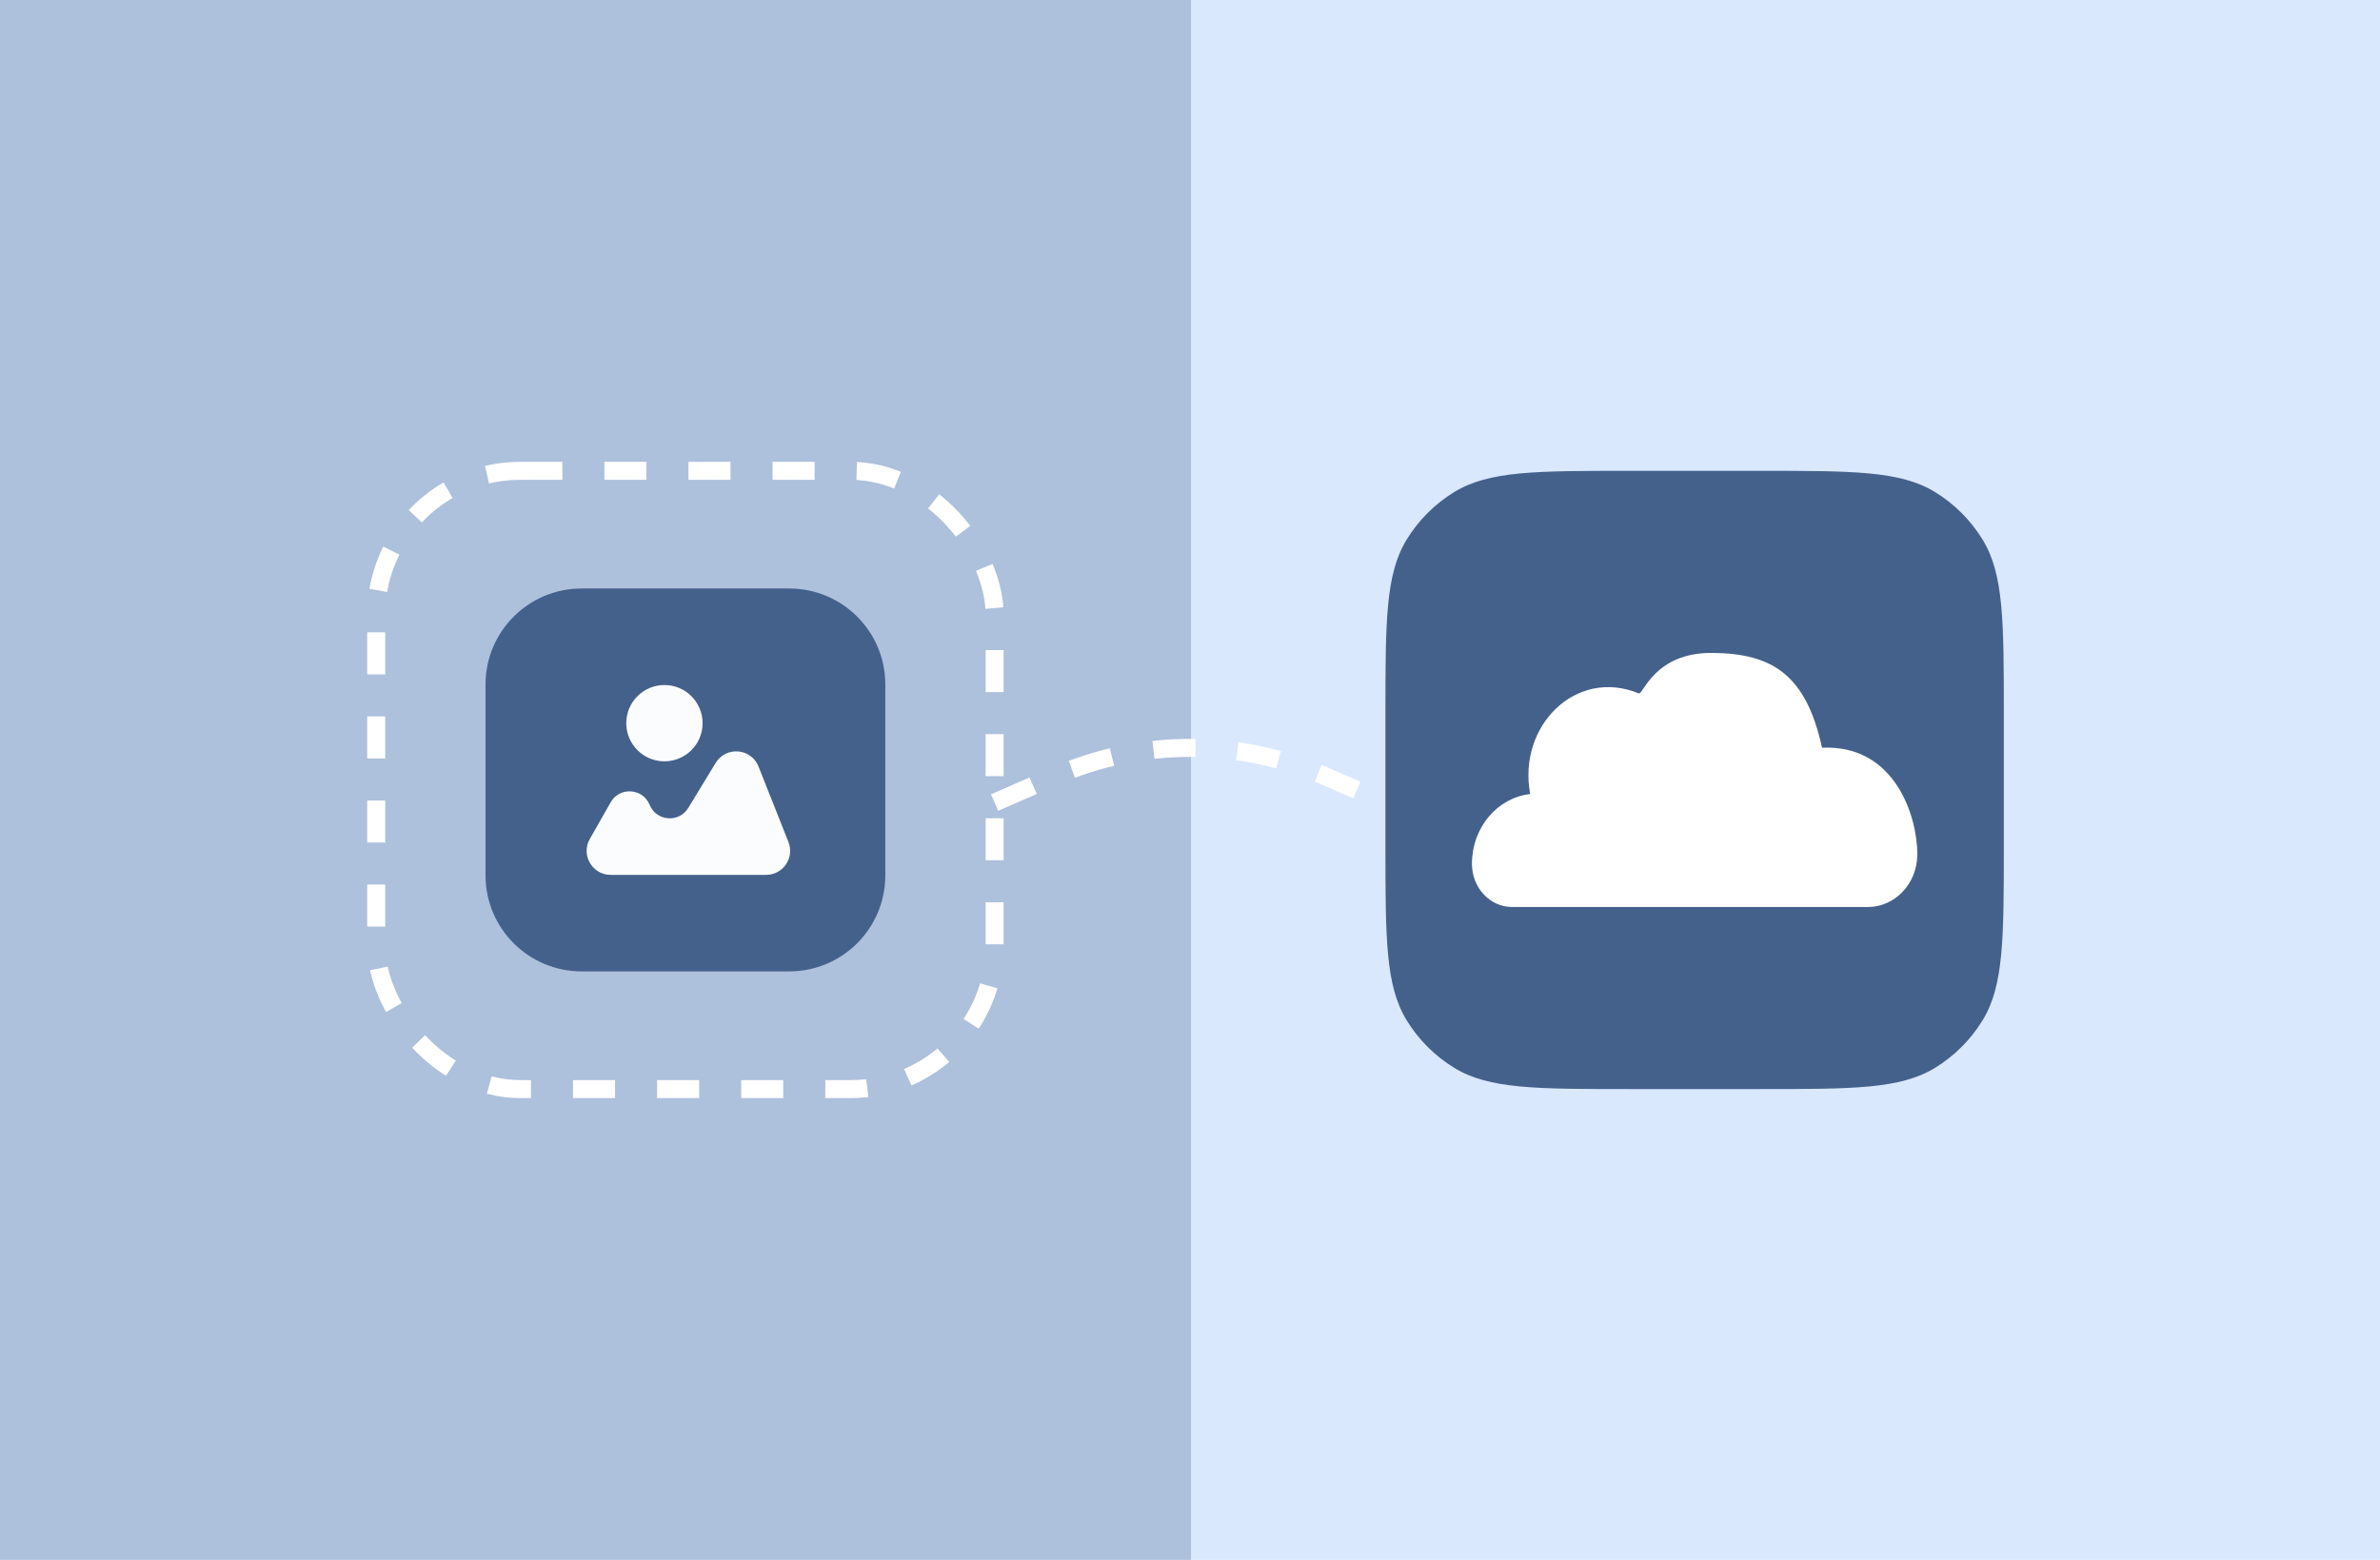
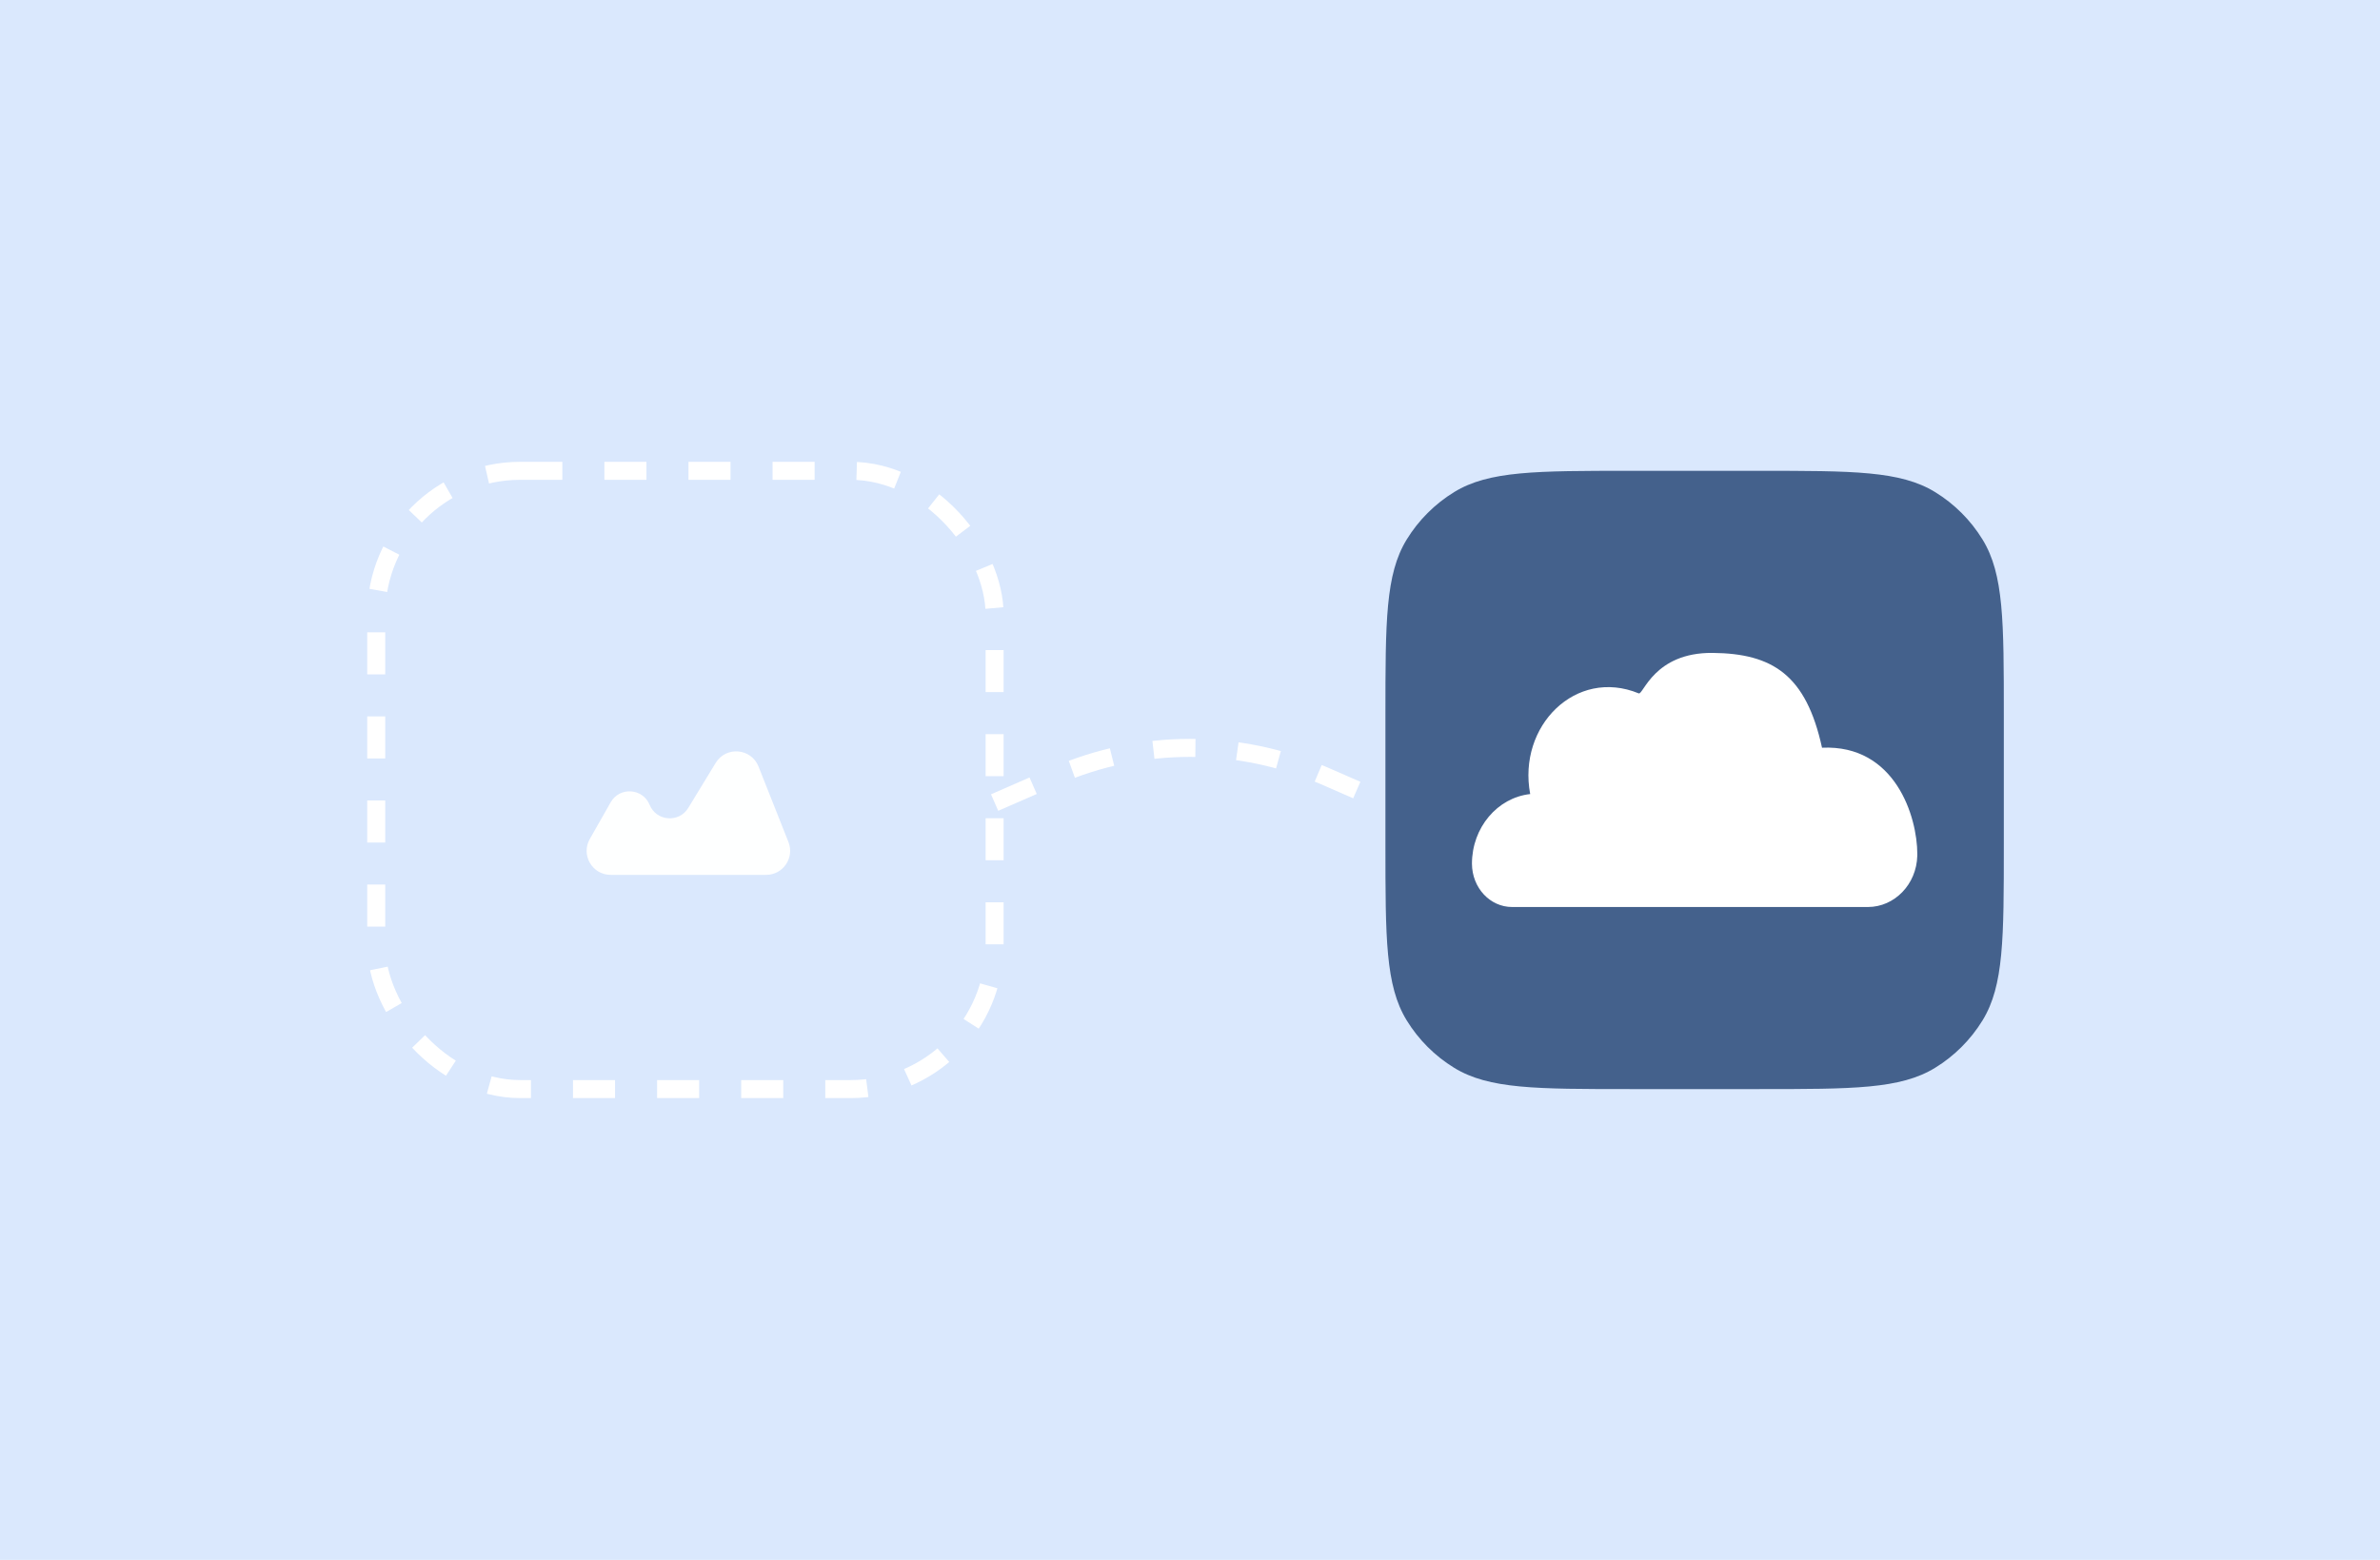
<svg xmlns="http://www.w3.org/2000/svg" width="360" height="236" viewBox="0 0 360 236" fill="none">
  <rect width="360" height="236" fill="#DAE8FD" />
-   <rect opacity="0.3" width="180.151" height="236" fill="#44618C" />
  <rect x="56.908" y="71.231" width="93.539" height="93.539" rx="21.792" stroke="white" stroke-width="2.724" stroke-dasharray="6.36 6.36" />
  <path d="M209.561 108.277C209.561 94.01 209.561 86.877 212.772 81.636C214.569 78.704 217.034 76.239 219.966 74.442C225.207 71.231 232.34 71.231 246.607 71.231H266.053C280.32 71.231 287.454 71.231 292.694 74.442C295.626 76.239 298.092 78.704 299.888 81.636C303.1 86.877 303.1 94.01 303.1 108.277V127.723C303.1 141.99 303.1 149.123 299.888 154.364C298.092 157.296 295.626 159.761 292.694 161.558C287.454 164.77 280.32 164.77 266.053 164.77H246.607C232.34 164.77 225.207 164.77 219.966 161.558C217.034 159.761 214.569 157.296 212.772 154.364C209.561 149.123 209.561 141.99 209.561 127.723V108.277Z" fill="#44618C" />
-   <path d="M290.012 129.196C290.012 123.599 286.694 112.618 275.6 113.124C273.19 102.09 268.099 98.862 259.036 98.78C250.185 98.7 248.556 105.183 247.875 104.902C238.353 100.985 229.523 109.849 231.457 120.135C226.509 120.678 222.648 125.191 222.648 130.678C222.648 130.702 222.648 130.727 222.649 130.752C222.671 134.339 225.394 137.223 228.715 137.223H282.545C286.559 137.223 289.906 133.799 290.009 129.465C290.011 129.375 290.012 129.286 290.012 129.196Z" fill="white" />
+   <path d="M290.012 129.196C290.012 123.599 286.694 112.618 275.6 113.124C273.19 102.09 268.099 98.862 259.036 98.78C250.185 98.7 248.556 105.183 247.875 104.902C238.353 100.985 229.523 109.849 231.457 120.135C226.509 120.678 222.648 125.191 222.648 130.678C222.671 134.339 225.394 137.223 228.715 137.223H282.545C286.559 137.223 289.906 133.799 290.009 129.465C290.011 129.375 290.012 129.286 290.012 129.196Z" fill="white" />
  <path d="M150.445 121.42L159.645 117.401C172.624 111.731 187.379 111.731 200.358 117.401L209.557 121.42" stroke="white" stroke-width="2.724" stroke-dasharray="6.36 6.36" />
-   <path d="M73.443 103.563C73.443 95.54 79.948 89.035 87.972 89.035H119.384C127.407 89.035 133.912 95.54 133.912 103.563V132.434C133.912 140.458 127.407 146.962 119.384 146.962H87.972C79.948 146.962 73.443 140.458 73.443 132.434V103.563Z" fill="#44618C" />
  <path opacity="0.98" d="M92.371 121.382L89.213 126.933C87.835 129.354 89.584 132.361 92.37 132.361H115.884C118.449 132.361 120.206 129.775 119.261 127.391L114.734 115.97C113.63 113.183 109.816 112.858 108.256 115.418L104.105 122.232C102.703 124.532 99.281 124.258 98.263 121.764C97.228 119.228 93.725 119.001 92.371 121.382Z" fill="white" />
-   <circle opacity="0.98" cx="100.503" cy="109.411" r="5.773" fill="white" />
</svg>